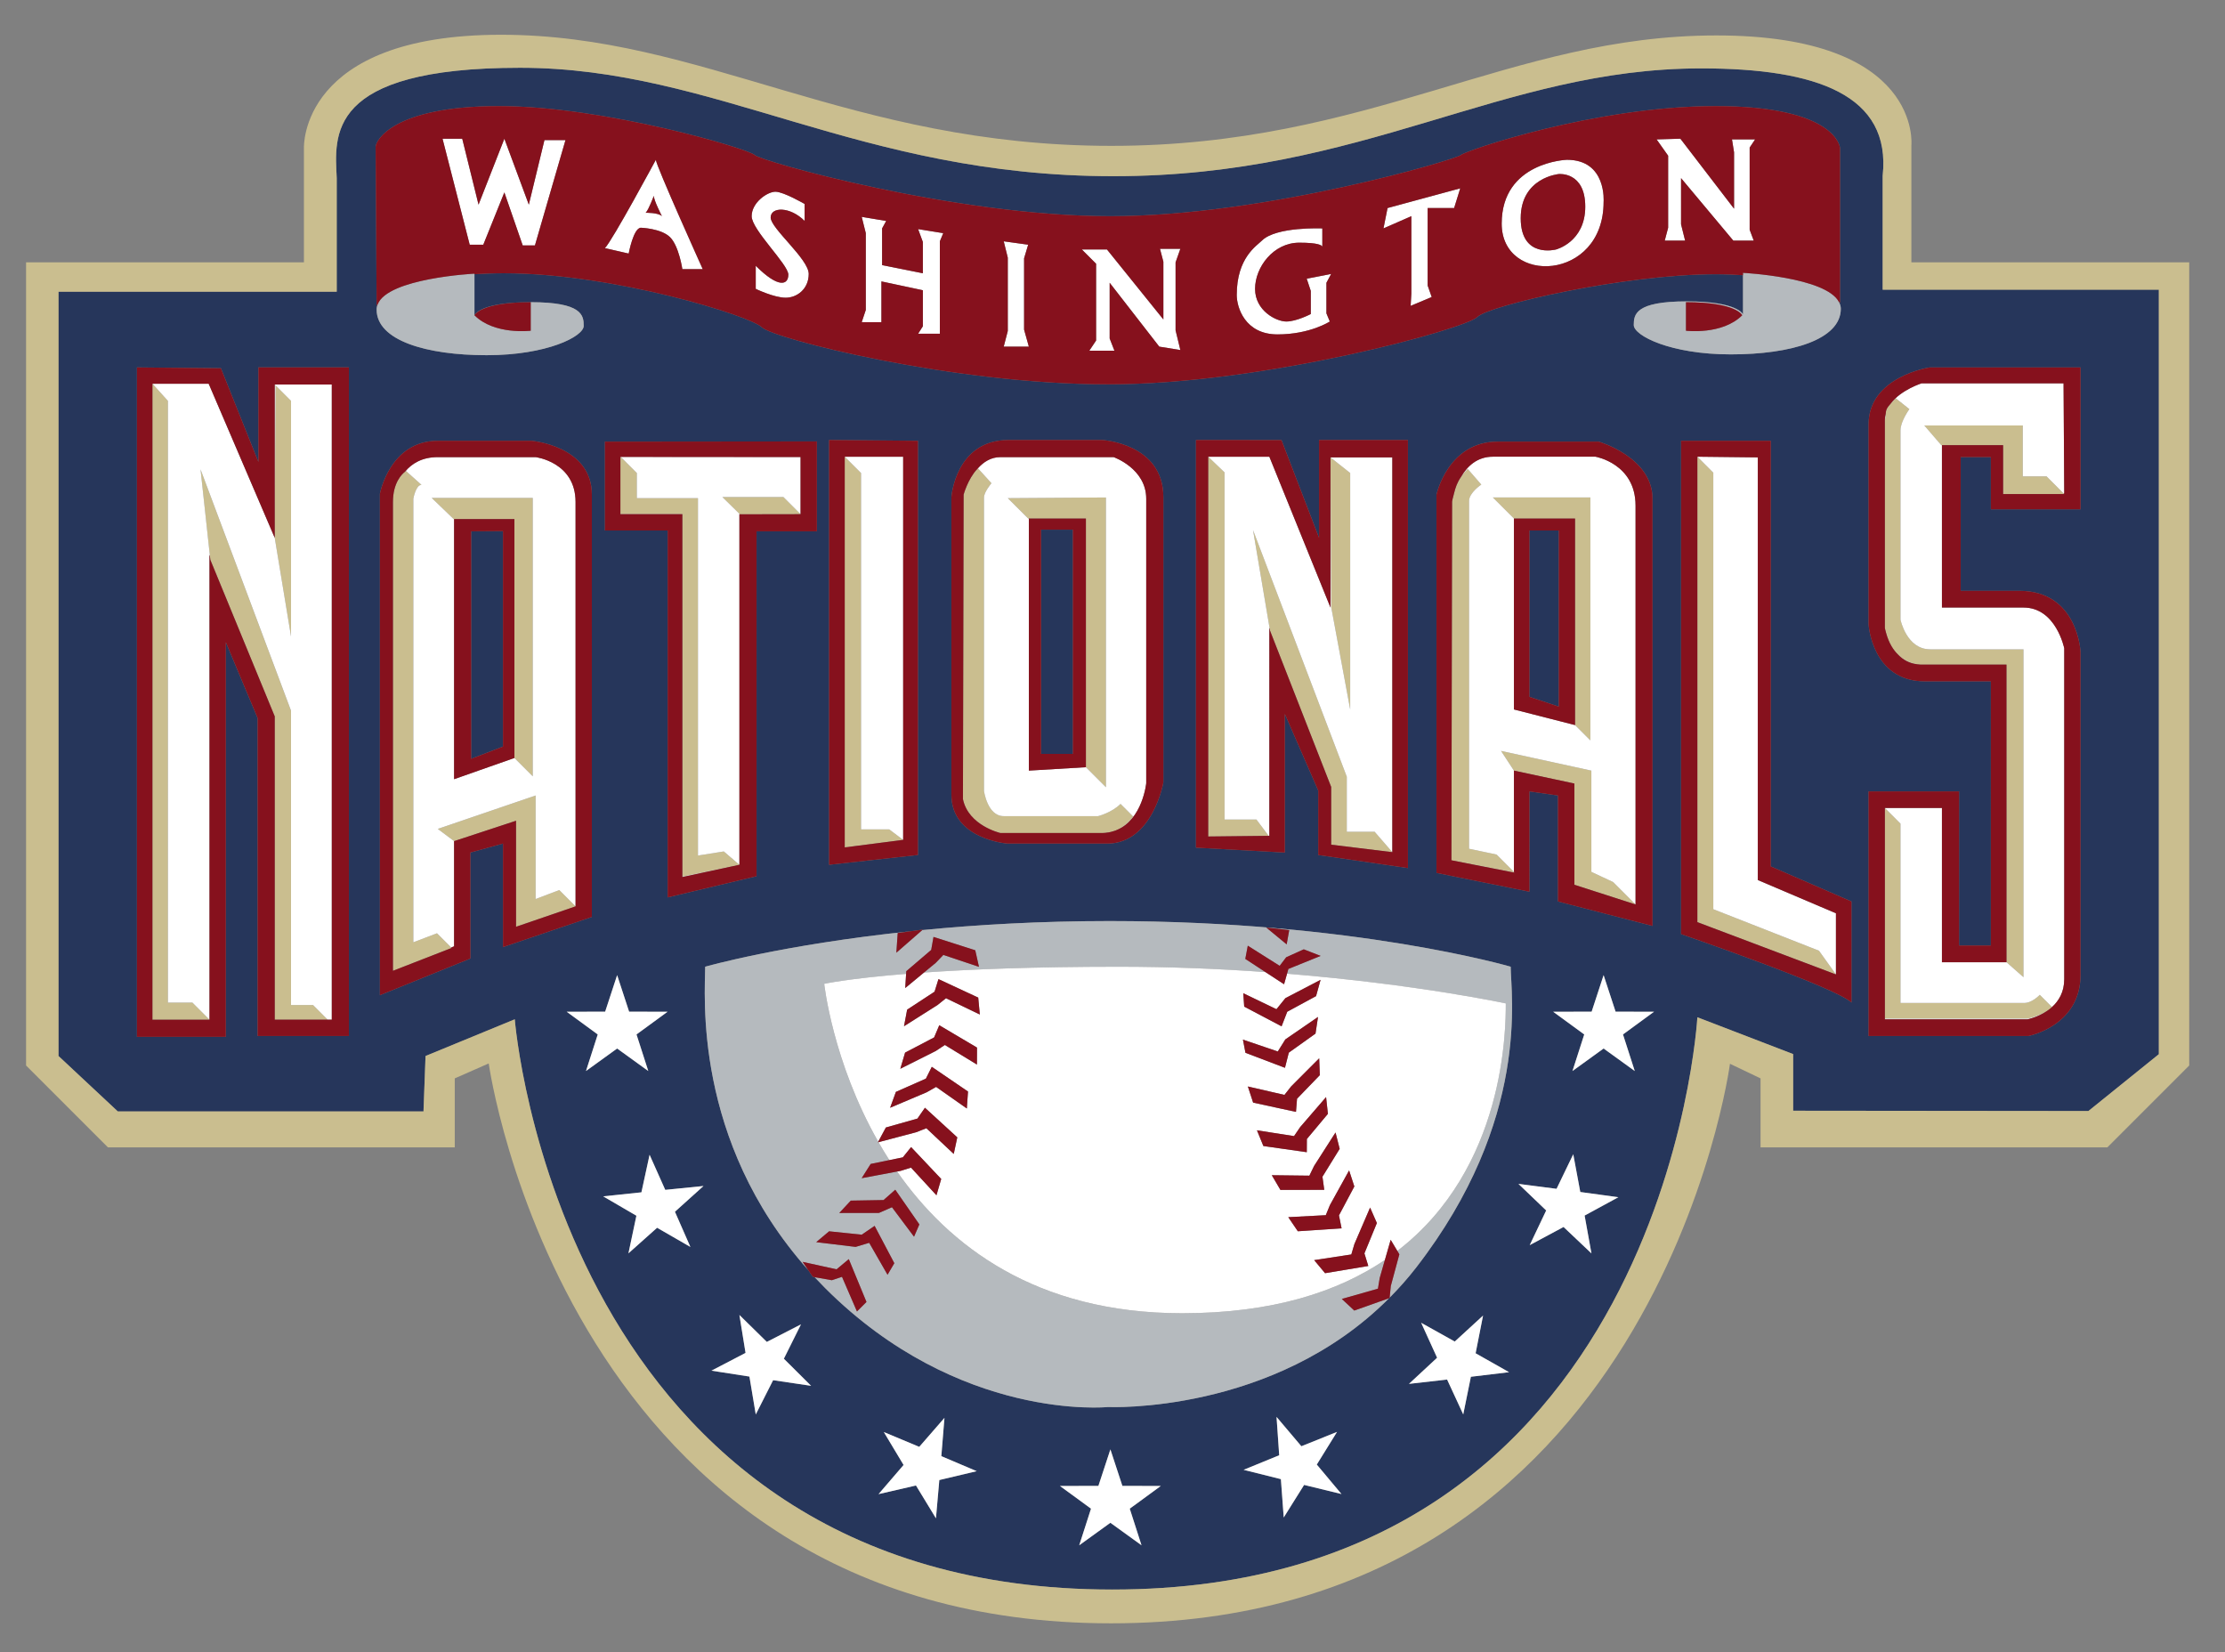
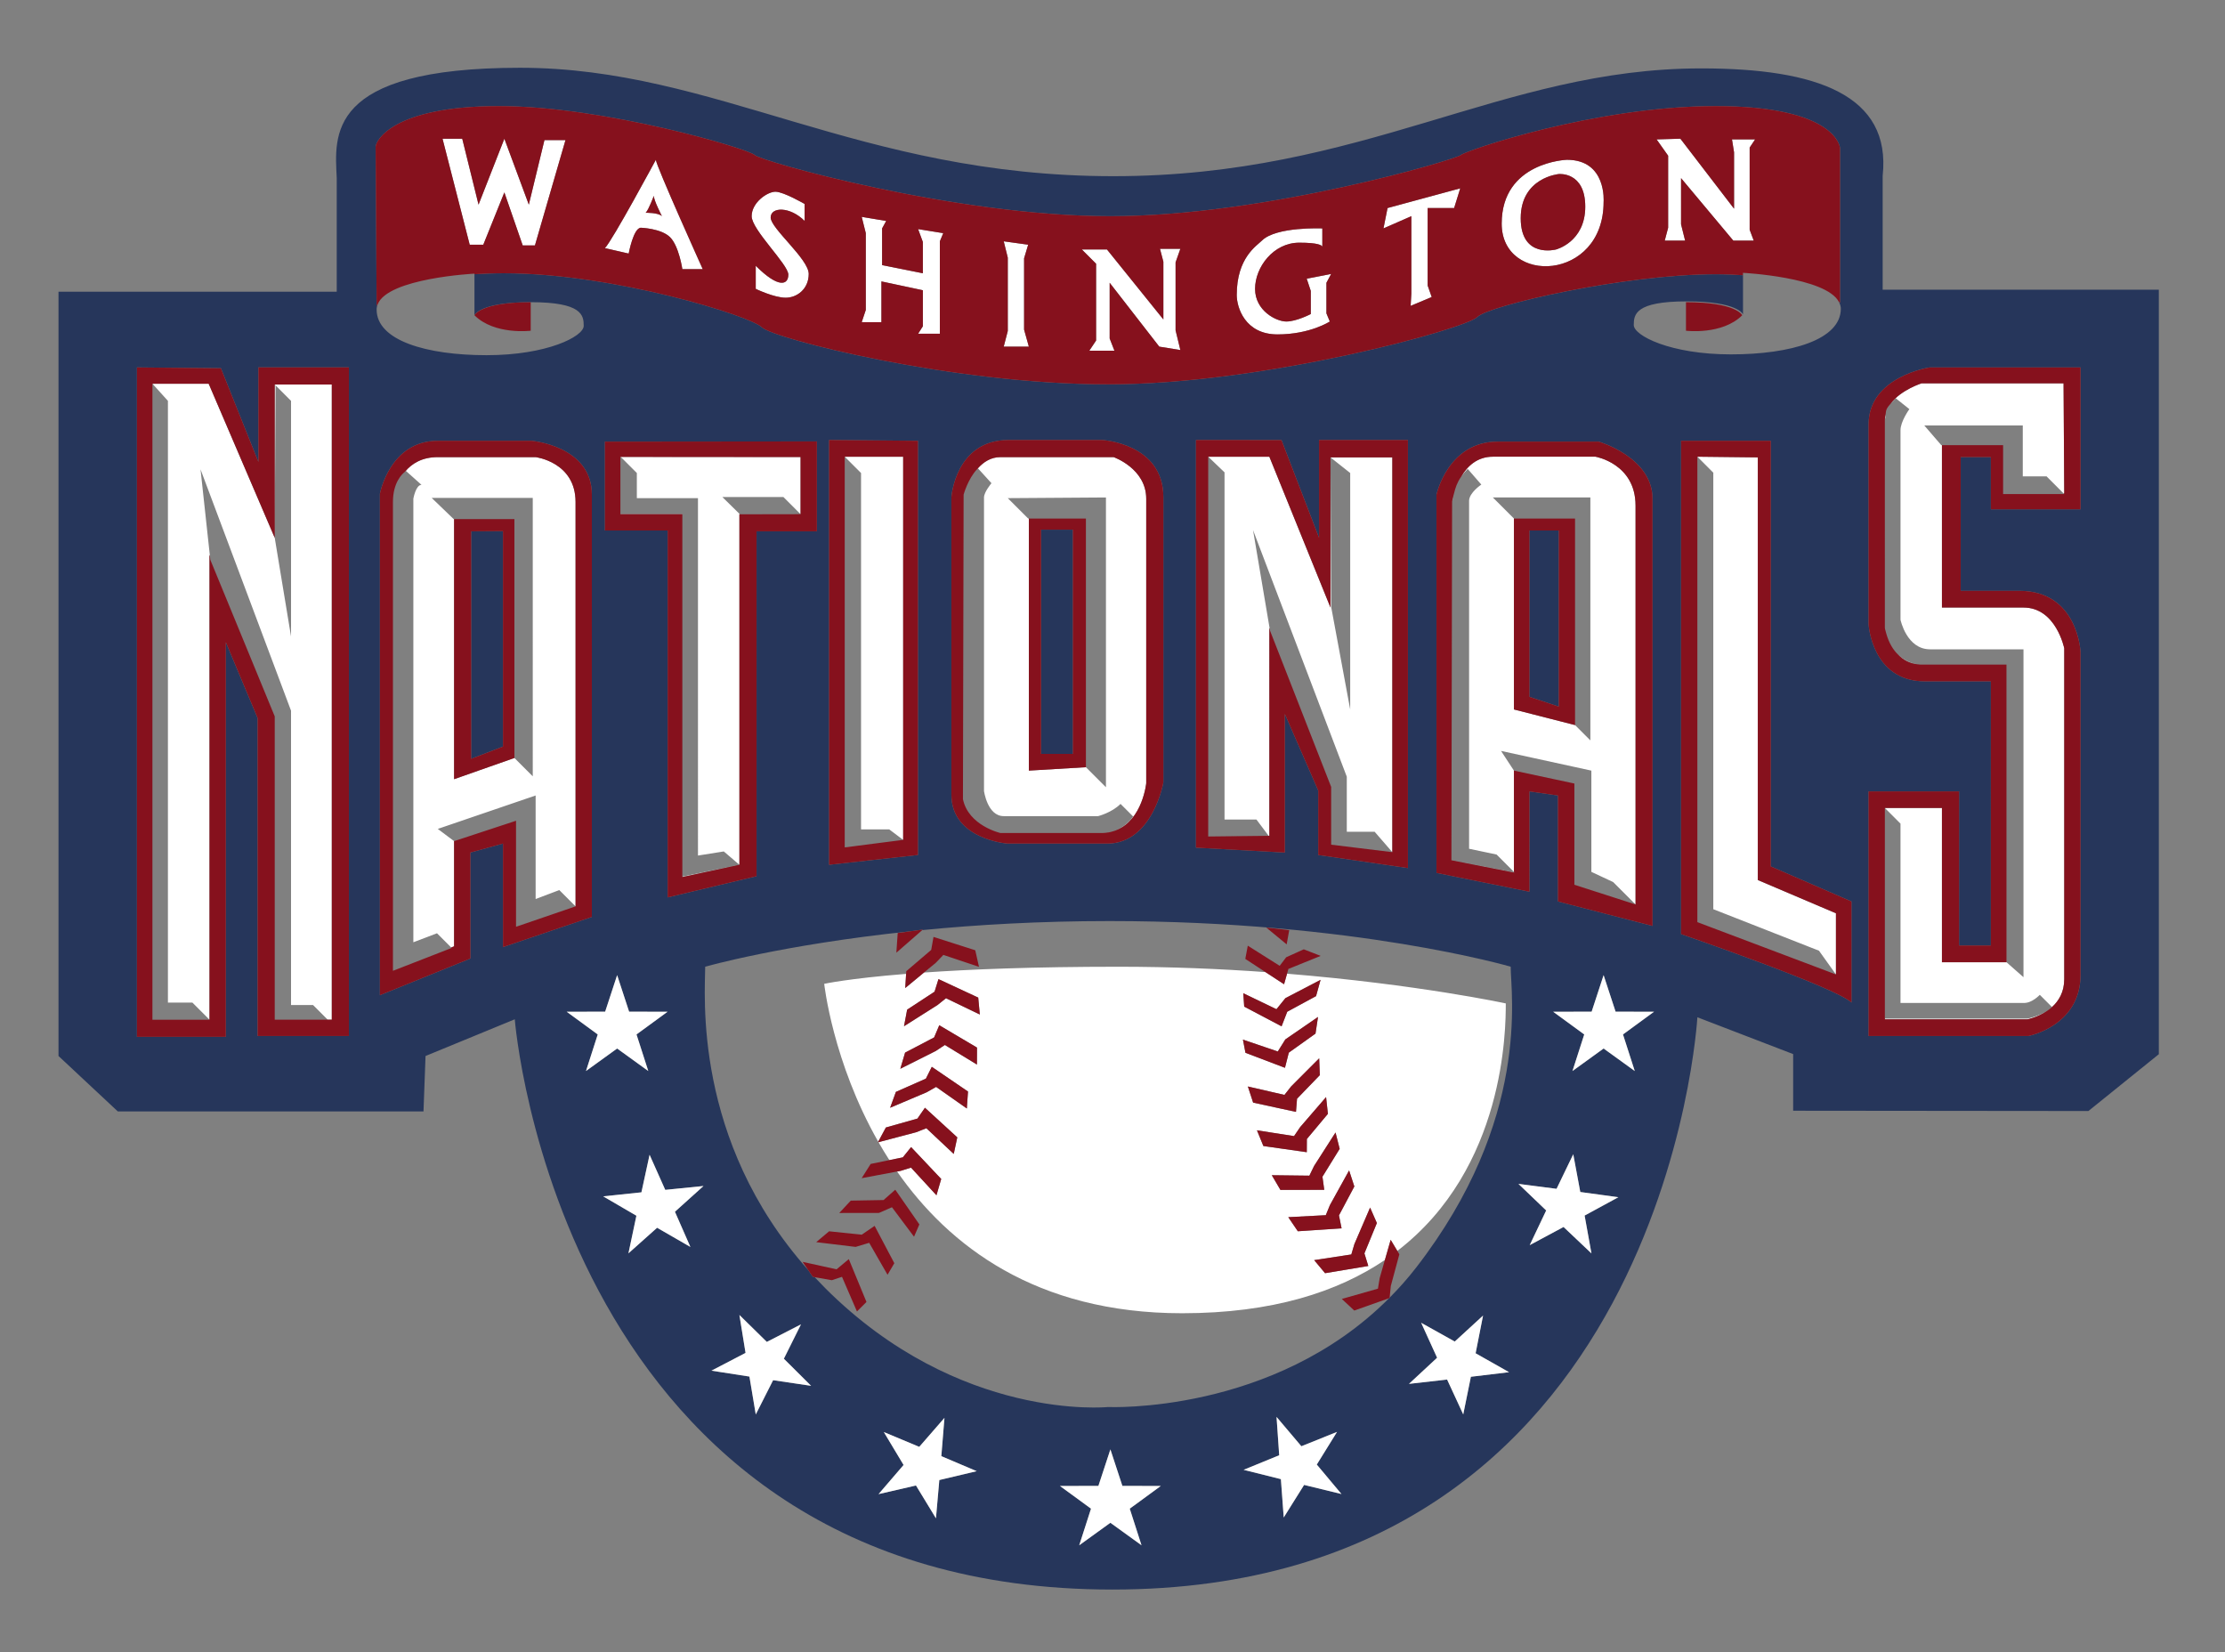
<svg xmlns="http://www.w3.org/2000/svg" version="1.1" id="Layer_1" x="0px" y="0px" width="200px" height="148.5px" viewBox="0 0 200 148.5" style="enable-background:new 0 0 200 148.5;" xml:space="preserve">
  <rect x="0" y="0" width="200" height="148.5" fill="#808080" stroke="none" />
  <path id="color5" style="fill:#26365B;" d="M42.354,47.754l2.858-0.018v19.364l-2.858,1.099V47.754z M93.579,67.761h2.858V47.607  h-2.858V67.761z M140.115,47.68h-2.64v14.95l2.64,0.879V47.68z M169.227,26.039h24.825v68.712l-6.329,5.106l-26.541-0.026V94.74  l-8.609-3.309c0,0-2.861,51.436-52.589,51.436S46.272,91.613,46.272,91.613l-8.021,3.299l-0.184,4.98H10.588l-5.329-4.98V26.221  h25.009V16.008c-0.163-3.753-1.067-9.917,16.479-9.917c17.627,0,30.448,9.744,53.328,9.744c22.611,0,34.809-9.688,52.852-9.688  c10.396,0,17.09,2.402,16.301,9.66V26.039z M31.363,33.021h-8.135v8.501l-3.372-8.428l-7.547-0.071v60.166h7.988V57.72l2.857,6.816  v28.58h8.208V33.021z M33.945,27.36c-0.056,0.146-0.091,0.299-0.091,0.461c0,2.785,4.471,4.103,9.894,4.103  c5.422,0,8.721-1.685,8.721-2.638c0-0.952-0.148-2.126-4.764-2.126c-4.617,0-5.057,1.174-5.057,1.174v-3.688  c0.817-0.051,1.686-0.085,2.656-0.085c9.893,0,22.169,3.846,23.175,4.854c1.008,1.007,17.039,5.129,31.145,5.129  c14.107,0,32.107-4.992,33.161-6.046c1.054-1.053,13.191-3.848,21.436-3.848c0.881,0,1.691,0.035,2.454,0.087v3.522  c0,0-0.44-1.172-5.058-1.172c-4.616,0-4.762,1.172-4.762,2.125c0,0.954,3.297,2.639,8.72,2.639c5.423,0,9.892-1.32,9.892-4.104  c0-0.218-0.07-0.418-0.169-0.608c0.062,0.045,0.099,0.078,0.099,0.078V13.292c0,0-0.275-3.756-11.176-3.756  c-10.902,0-22.533,4.032-22.902,4.398c-0.364,0.366-17.496,5.497-31.509,5.497c-14.015,0-31.421-4.947-31.969-5.497  c-0.551-0.55-13.466-4.398-22.993-4.398c-9.526,0-11.083,3.115-11.083,3.665c0,0.549,0.092,14.29,0.092,14.29  S33.881,27.442,33.945,27.36z M118.494,71.057v5.79l8.062,1.174V39.545h-7.988v8.795l-3.377-8.788l-7.688-0.007v36.642l7.988,0.439  V64.169L118.494,71.057z M99.075,39.548c0,0-3.665,0-8.428,0c-4.763,0-5.129,5.128-5.129,5.128s0,22.718,0,26.749  c0,4.031,5.056,4.397,5.056,4.397s4.836,0,8.941,0c4.104,0,5.057-5.498,5.057-5.498s0-20.809,0-25.647  C104.572,39.838,99.075,39.548,99.075,39.548z M74.526,39.545v38.181l7.987-0.88V39.618L74.526,39.545z M60.017,47.68v32.976  l7.987-1.902V47.753h5.423v-8.079l-19.053,0.019v7.987H60.017z M53.2,82.414c0,0,0-33.563,0-37.959c0-4.398-5.423-4.837-5.423-4.837  s-4.102,0-8.427,0c-4.324,0-5.203,4.764-5.203,4.764v45.067l8.135-3.297v-9.527l2.93-0.806v9.306L53.2,82.414z M53.729,92.975  l-1.056,3.287l2.8-2.023l2.8,2.023l-1.059-3.287l2.789-2.039l-3.454-0.01l-1.076-3.283l-1.077,3.283l-3.454,0.01L53.729,92.975z   M63.234,106.598l-3.437,0.346l-1.409-3.154l-0.733,3.375l-3.435,0.363l2.983,1.74l-0.715,3.381l2.577-2.299l2.992,1.725  l-1.389-3.164L63.234,106.598z M72.908,124.556l-2.449-2.435l1.539-3.09l-3.071,1.578l-2.465-2.422l0.552,3.41l-3.064,1.596  l3.413,0.53l0.57,3.407l1.56-3.082L72.908,124.556z M87.793,132.227l-3.179-1.349l0.28-3.442l-2.266,2.605l-3.186-1.331l1.777,2.96  l-2.251,2.62l3.365-0.776l1.796,2.951l0.303-3.441L87.793,132.227z M101.551,135.598l2.788-2.039l-3.453-0.009l-1.077-3.28  l-1.078,3.28l-3.453,0.009l2.788,2.039l-1.058,3.289l2.8-2.021l2.799,2.021L101.551,135.598z M120.581,134.282l-2.218-2.649  l1.818-2.936l-3.205,1.289l-2.232-2.637l0.239,3.447l-3.198,1.309l3.35,0.838l0.255,3.446l1.832-2.927L120.581,134.282z   M135.645,123.33l-3.006-1.699l0.668-3.388l-2.544,2.333l-3.018-1.684l1.432,3.141l-2.53,2.348l3.429-0.389l1.45,3.135l0.688-3.385  L135.645,123.33z M135.792,86.886c0,0-13.997-4.102-36.057-4.102c-6.295,0-11.956,0.334-16.834,0.812l0.053-0.046l-1.175,0.16  c-11.537,1.211-18.391,3.177-18.391,3.177c0,2.38-1.16,15.562,9.245,27.245l0.429,0.629l0.167,0.031  c0.303,0.323,0.611,0.646,0.933,0.97c12.055,12.055,25.429,10.7,25.429,10.7s14.86,0.678,25.266-9.776l0.051-0.019l0.006-0.036  c0.823-0.831,1.622-1.724,2.379-2.702C137.623,100.592,135.792,89.306,135.792,86.886z M137.476,80.145V71.13l2.565,0.367v9.526  l8.5,2.198c0,0,0-34.661,0-38.399c0-3.737-4.836-5.13-4.836-5.13s-4.616,0-9.087,0c-4.469,0-5.496,4.762-5.496,4.762v34.002  L137.476,80.145z M142.438,109.255l3.034-1.65l-3.423-0.468l-0.633-3.393l-1.501,3.107l-3.425-0.444l2.493,2.388l-1.481,3.118  l3.042-1.632l2.508,2.374L142.438,109.255z M145.887,92.975l2.788-2.039l-3.454-0.01l-1.076-3.283l-1.076,3.283l-3.454,0.01  l2.788,2.039l-1.057,3.287l2.799-2.023l2.8,2.023L145.887,92.975z M166.424,81.023l-7.254-3.152V39.618h-8.064v44.337  c0,0,13.961,4.801,15.317,6.155V81.023z M167.961,38.153c0,4.324,0,17.954,0,17.954s0.291,5.129,5.057,5.129  c4.764,0,5.936,0,5.936,0v23.746h-2.857V71.13h-8.135v21.985h14.363c0,0,4.689-0.879,4.689-5.496c0-4.616,0-29.02,0-29.02  s-0.22-5.497-5.496-5.497c-5.276,0-5.276,0-5.276,0V41.083h2.712v4.691h8.061v-12.75h-13.557  C173.457,33.025,167.961,33.83,167.961,38.153z" />
-   <path id="color4" style="fill:#B5BABE;" d="M99.735,82.783c-6.295,0-11.956,0.334-16.834,0.812l-2.33,2.034l0.122-1.771l1.085-0.148  c-11.537,1.211-18.391,3.177-18.391,3.177c0,2.38-1.16,15.562,9.245,27.245l-0.488-0.717l3.054,0.671l1.1-0.917l1.588,3.85  l-0.855,0.855l-1.345-3.113l-0.914,0.305l-1.544-0.273c0.303,0.323,0.611,0.646,0.933,0.97c12.055,12.055,25.429,10.7,25.429,10.7  s14.86,0.678,25.266-9.776l-3.123,1.106l-1.12-1.043l3.247-0.923l0.16-0.962l0.465-1.619c-4.223,2.855-10.086,4.789-18.228,4.789  c-13.152,0-20.981-6.086-25.62-12.736l-3.185,0.598l0.811-1.281l1.68-0.344c-0.345-0.536-0.67-1.076-0.978-1.612l-0.054,0.015  l0.03-0.058c-4.1-7.191-4.856-14.19-4.856-14.19s2.128-0.474,7.362-0.895l0.015-0.239l2.241-1.914l0.207-1.168l3.753,1.199  l0.334,1.49l-3.201-1.071l-0.675,0.704l-1.065,0.879c4.121-0.287,9.829-0.521,17.485-0.521c4.703,0,9.153,0.191,13.206,0.481  l-1.81-1.185l0.223-1.189l2.867,1.811l0.583-0.768l1.583-0.715l1.517,0.59l-2.9,1.174l-0.121,0.428  c11.744,0.959,19.661,2.67,19.661,2.67c0,2.287-0.045,14.793-9.748,22.244l0.183,0.305l-0.768,2.847l-0.105,1.049  c0.823-0.831,1.622-1.724,2.379-2.702c10.332-13.336,8.501-24.622,8.501-27.042C135.792,86.886,121.795,82.783,99.735,82.783z   M76.473,107.91l2.947-0.052l1.054-0.929l2.166,3.119l-0.479,1.105l-1.985-2.648l-1.167,0.51l-3.569,0.006L76.473,107.91z   M74.526,110.668l2.932,0.305l1.159-0.794l1.771,3.357l-0.61,1.039l-1.648-2.872l-1.222,0.367l-3.541-0.428L74.526,110.668z   M115.656,84.879l-1.834-1.512l2.063,0.229L115.656,84.879z M42.648,28.334c0,0,0.44-1.174,5.057-1.174  C43.162,27.161,42.648,28.334,42.648,28.334z M33.854,27.821c0-0.162,0.036-0.315,0.091-0.461c0.393-0.504,2.258-2.311,8.703-2.713  v3.688c1.796,1.795,5.057,1.391,5.057,1.391v-2.565c4.615,0,4.764,1.174,4.764,2.126c0,0.952-3.299,2.638-8.721,2.638  C38.325,31.924,33.854,30.605,33.854,27.821z M33.945,27.36c0.908-2.371,8.703-2.764,8.703-2.764v0.051  C36.203,25.049,34.338,26.855,33.945,27.36z M156.675,28.26c0,0-0.44-1.172-5.058-1.172c-4.616,0-4.762,1.172-4.762,2.125  c0,0.954,3.297,2.639,8.72,2.639c5.423,0,9.892-1.32,9.892-4.104c0-0.218-0.07-0.418-0.169-0.608  c-0.485-0.367-2.968-2.013-8.623-2.401V28.26z M151.548,29.726v-2.565c4.542,0,5.056,1.174,5.056,1.174  C154.809,30.13,151.548,29.726,151.548,29.726z M165.298,27.139c-0.485-0.367-2.968-2.013-8.623-2.401v-0.214  C156.675,24.523,164.126,24.902,165.298,27.139z" />
-   <path id="color3" style="fill:#CABE8F;" d="M171.809,23.581V13.079c0,0,1.038-9.894-17.526-9.894  c-18.563,0-31.116,9.924-54.382,9.924c-23.541,0-36.732-9.985-54.87-9.985S27.32,13.292,27.32,13.292v10.289H2.343v72.184  l7.359,7.359h31.175v-6.2l3.053-1.343c0,0,6.971,50.322,55.938,50.322c48.969,0,55.635-50.292,55.635-50.292l2.748,1.313v6.2h31.175  l7.358-7.359V23.581H171.809z M194.052,94.751l-6.329,5.106l-26.541-0.026V94.74l-8.609-3.309c0,0-2.861,51.436-52.589,51.436  S46.272,91.613,46.272,91.613l-8.021,3.299l-0.184,4.98H10.588l-5.329-4.98V26.221h25.009V16.008  c-0.163-3.753-1.067-9.917,16.479-9.917c17.627,0,30.448,9.744,53.328,9.744c22.611,0,34.809-9.688,52.852-9.688  c10.396,0,17.09,2.402,16.301,9.66v10.232h24.825V94.751z M13.701,91.648h5.128l0.002,0.002h-5.131V91.648z M17.292,90.11  l1.537,1.538h-5.128v-57.16l1.393,1.539V90.11H17.292z M26.161,57.208l-1.466-8.869l0.073-13.629l-0.073-0.148l1.466,1.466V57.208z   M24.695,64.242v0.146l-5.789-14.07l-0.038-0.353L24.695,64.242z M28.139,90.33l1.318,1.318h-4.763V64.388v-0.146l-5.828-14.277  l-0.843-7.78l8.135,21.692V90.33H28.139z M35.32,87.255l5.234-2.097l0.042,0.042L35.32,87.255z M36.41,42.392  c-0.975,1.178-1.089,2.725-1.089,2.725C35.32,43.362,36.15,42.591,36.41,42.392z M39.277,83.882l1.277,1.276l-5.234,2.097V45.116  c0,0,0.114-1.547,1.089-2.725c0.048-0.037,0.083-0.061,0.083-0.061l1.392,1.246c-0.512,0-0.731,1.246-0.731,1.246v39.867  L39.277,83.882z M50.27,79.998l1.466,1.465l-5.351,1.834v-9.529l-5.569,1.833l-1.466-1.099l8.794-3.004v9.306L50.27,79.998z   M38.801,44.75h9.087v25.025l-1.649-1.649V46.655h-5.422h-0.038L38.801,44.75z M61.335,46.201h-5.569v-5.134L55.9,41.17l1.344,1.343  v2.26h5.495v32.123l2.322-0.368l1.402,1.198l-5.128,1.063V46.201z M66.5,46.215h5.461l-5.452,0.01L66.5,46.215z M70.417,44.671  l1.544,1.544H66.5l-1.57-1.544H70.417z M81.183,75.488l-5.253,0.675V41.048l1.466,1.465v32.032h2.535L81.183,75.488z M99.646,74.818  c0.146-0.024,0.281-0.066,0.414-0.104C99.928,74.756,99.793,74.793,99.646,74.818z M87.901,42.088  c-0.014,0.014-0.028,0.029-0.041,0.044c0.013-0.015,0.024-0.032,0.04-0.046L87.901,42.088z M87.825,42.172  c-0.84,0.985-1.208,2.283-1.208,2.283S86.995,43.063,87.825,42.172z M89.916,74.869c0,0-2.87-0.661-3.358-3.042l0.06-27.372  c0,0,0.075,24.33,0.075,26.896C86.692,73.915,89.916,74.869,89.916,74.869z M99.002,74.869c0.209,0,0.406-0.018,0.593-0.048  c-0.148,0.024-0.296,0.048-0.458,0.048C99.099,74.869,99.045,74.869,99.002,74.869z M100.384,74.6  c-0.039,0.017-0.075,0.035-0.114,0.05C100.309,74.635,100.345,74.617,100.384,74.6z M100.384,74.6  c-0.039,0.017-0.075,0.035-0.114,0.05c-0.065,0.025-0.14,0.042-0.209,0.065c-0.133,0.037-0.269,0.079-0.414,0.104  c-0.017,0.002-0.034,0.002-0.052,0.003c-0.188,0.03-0.384,0.048-0.593,0.048c-3.59,0-9.086,0-9.086,0s-3.224-0.954-3.224-3.519  c0-2.565-0.075-26.896-0.075-26.896s0.368-1.298,1.208-2.283c0.012-0.013,0.022-0.027,0.035-0.04  c0.013-0.015,0.027-0.03,0.041-0.044l1.22,1.342c0,0-0.672,0.794-0.672,1.282c0,0.489,0,26.381,0,26.381s0.306,2.26,1.772,2.26  c1.464,0,8.487,0,8.487,0s1.222-0.305,2.015-1.099l1.132,1.13C101.855,73.384,101.346,74.173,100.384,74.6z M97.609,46.606H92.48  v-0.062h5.128V46.606z M92.42,46.606l-1.833-1.833l8.824-0.061v26.045l-1.802-1.802v-22.35v-0.062H92.48v0.062H92.42z   M114.036,75.123l-5.434,0.061V41.048l1.467,1.405v31.205h2.869L114.036,75.123z M119.655,70.728l-5.496-14.046l-0.026-0.157  L119.655,70.728z M119.655,70.728l-5.522-14.203l-1.5-8.88l8.428,22.166v4.948h2.504l1.588,1.832l-5.497-0.672V70.728z   M119.655,54.545l-0.061-13.436l1.772,1.404v21.252L119.655,54.545z M131.341,42.844c-0.318,0.538-0.522,1.091-0.646,1.516  C130.826,43.828,130.98,43.357,131.341,42.844z M136.145,78.424l-0.061-0.014v-0.047L136.145,78.424z M136.084,78.363v0.047  l-5.619-1.088l0.061-32.243c0.063-0.257,0.115-0.493,0.17-0.719c0.123-0.425,0.327-0.978,0.646-1.516  c0.154-0.221,0.343-0.449,0.589-0.696l1.223,1.405c0,0-1.099,0.732-1.099,1.465c0,0.732,0,31.267,0,31.267l2.473,0.521  L136.084,78.363z M136.084,46.544l5.494,0.062h-5.494V46.544z M136.084,46.606l-1.894-1.894h8.764v21.833l-1.374-1.375V46.606  h-0.002l-5.494-0.062V46.606z M145,79.277l2.016,2.016l-5.499-1.771v-9.099l-5.433-1.161l-1.16-1.771l8.12,1.771v9.1L145,79.277z   M163.503,85.448l1.526,2.134l-12.457-4.701V41.048l1.433,1.436v39.235L163.503,85.448z M169.959,36.262  c-0.212,0.279-0.371,0.596-0.459,0.944C169.529,36.87,169.551,36.715,169.959,36.262z M172.349,59.707  c0.123,0.014,0.245,0.029,0.377,0.029C172.726,59.735,172.579,59.741,172.349,59.707z M169.538,56.895  c0.148,0.504,0.47,1.322,1.088,1.955C170.189,58.429,169.789,57.809,169.538,56.895z M169.538,56.895  c-0.04-0.147-0.081-0.293-0.112-0.457c0,0,0-16.427,0-18.685c0.048-0.238,0.063-0.408,0.074-0.546  c0.088-0.348,0.247-0.665,0.459-0.944c0.116-0.128,0.254-0.274,0.444-0.467l1.223,0.979c0,0-0.796,1.098-0.796,1.892  c0,0.795,0,17.039,0,17.039s0.551,2.656,2.656,2.656c2.109,0,8.398,0,8.398,0v29.468l-1.528-1.344V59.735c0,0-4.884,0-7.631,0  c-0.132,0-0.254-0.015-0.377-0.029c-0.413-0.06-1.1-0.257-1.723-0.857C170.008,58.216,169.686,57.399,169.538,56.895z   M180.054,44.346h5.435l0.061,0.061h-5.495V44.346z M183.963,42.818l1.525,1.528h-5.435v-4.335h-5.498h-0.061l-1.527-1.772h8.854  v4.58H183.963z M184.011,90.857c0.064-0.045,0.13-0.088,0.195-0.138C184.143,90.768,184.077,90.814,184.011,90.857z M184.236,90.695  c0.071-0.057,0.143-0.117,0.213-0.182h0.001C184.386,90.58,184.31,90.637,184.236,90.695z M183.352,89.414l1.098,1.1  c-0.07,0.064-0.142,0.125-0.213,0.182c-0.011,0.008-0.02,0.016-0.03,0.024c-0.066,0.05-0.132,0.093-0.195,0.138  c-0.774,0.5-1.759,0.695-1.759,0.695h-12.826V72.621l1.404,1.407v16.119c0,0,10.381,0,11.115,0  C182.679,90.146,183.352,89.414,183.352,89.414z" />
-   <path id="color2" style="fill:#FFFFFF;" d="M125.603,112.43c9.703-7.451,9.748-19.957,9.748-22.244c0,0-7.917-1.711-19.661-2.67  l-0.268,0.948l-1.674-1.094c-4.053-0.29-8.503-0.481-13.206-0.481c-7.656,0-13.364,0.234-17.485,0.521l-1.687,1.394l0.078-1.273  c-5.234,0.421-7.362,0.895-7.362,0.895s0.756,6.999,4.856,14.19l0.687-1.278l2.837-0.801l0.675-0.973l2.907,2.661l-0.319,1.491  l-2.46-2.311l-0.909,0.356l-3.395,0.897c0.308,0.536,0.633,1.076,0.978,1.612l1.208-0.246l0.747-0.924l2.705,2.865l-0.427,1.466  l-2.286-2.485l-0.931,0.291l-0.322,0.061c4.639,6.65,12.468,12.736,25.62,12.736c8.142,0,14.005-1.934,18.228-4.789l0.52-1.811  L125.603,112.43z M86.906,99.631l-2.762-1.94l-0.85,0.483l-3.284,1.391l0.519-1.426l2.695-1.191l0.532-1.063l3.255,2.221  L86.906,99.631z M87.815,95.682l-2.883-1.76l-0.817,0.539l-3.188,1.6l0.429-1.451l2.61-1.367l0.464-1.095l3.391,2.008L87.815,95.682  z M85.034,89.719l-0.762,0.611l-3.013,1.907l0.281-1.489l2.464-1.615l0.353-1.132l3.572,1.661l0.145,1.521L85.034,89.719z   M114.738,90.707l0.802-0.992l3.163-1.648l-0.405,1.463l-2.59,1.404l-0.509,1.311l-3.36-1.771l-0.084-1.202L114.738,90.707z   M111.725,93.441l3.134,1.064l0.674-1.082l2.94-2.021l-0.226,1.497l-2.399,1.711l-0.346,1.361l-3.551-1.348L111.725,93.441z   M112.168,97.652l3.289,0.757l0.604-0.767l2.518-2.524l0.057,1.515l-2.048,2.121l-0.095,1.182l-3.852-0.834L112.168,97.652z   M112.984,101.592l3.334,0.52l0.549-0.807l2.331-2.701l0.163,1.508l-1.891,2.262l-0.007,1.186l-3.901-0.555L112.984,101.592z   M114.319,105.627l3.377,0.041l0.427-0.877l1.924-3.004l0.373,1.469l-1.548,2.506l0.163,1.178l-3.94,0.008L114.319,105.627z   M115.8,109.398l3.372-0.178l0.371-0.905l1.726-3.118l0.47,1.441l-1.382,2.6l0.236,1.165l-3.933,0.261L115.8,109.398z   M122.993,113.784l-3.886,0.648l-0.979-1.173l3.339-0.51l0.277-0.936l1.411-3.277l0.609,1.389l-1.12,2.727L122.993,113.784z   M18.758,34.489l5.937,13.85l1.466,8.869v-21.18l-1.466-1.466h5.129v57.087h-0.366l-1.318-1.318H26.16V63.876l-8.135-21.692  l0.843,7.78l-0.036-0.087v41.771h-0.002l-1.537-1.538h-2.199V36.028l-1.393-1.539H18.758z M24.768,34.709l-0.073,13.629V34.562  L24.768,34.709z M48.145,41.086c0,0-5.057,0-8.794,0c-1.421,0-2.342,0.583-2.94,1.306c0.048-0.037,0.083-0.061,0.083-0.061  l1.392,1.246c-0.512,0-0.731,1.246-0.731,1.246v39.867l2.125-0.808l1.277,1.276l0.261-0.104v-9.453l-1.466-1.099l8.794-3.004v9.306  l2.125-0.806l1.466,1.465c0,0,0-32.756,0-36.347C51.735,41.524,48.145,41.086,48.145,41.086z M47.889,69.775l-1.649-1.649  l-5.422,1.906V46.655h-0.038l-1.978-1.905h9.087V69.775z M55.9,41.17l-0.134-0.104l16.195,0.012v5.136l-1.544-1.544H64.93  l1.57,1.544h-0.037v31.512l-1.402-1.198l-2.322,0.368V44.773h-5.495v-2.26L55.9,41.17z M61.334,46.215h-5.568v-0.014h5.569v32.588  l5.128-1.063l-5.129,1.1V46.215z M77.396,42.513l-1.466-1.465h5.253v34.44l-1.251-0.943h-2.535V42.513z M87.901,42.088l1.22,1.342  c0,0-0.672,0.794-0.672,1.282c0,0.489,0,26.381,0,26.381s0.306,2.26,1.772,2.26c1.464,0,8.487,0,8.487,0s1.222-0.305,2.015-1.099  l1.132,1.13c0,0-0.51,0.789-1.472,1.215c2.322-0.957,2.648-4.201,2.648-4.201s0-22.865,0-25.576c0-2.712-2.929-3.737-2.929-3.737  s-7.843,0-10.187,0C89.068,41.086,88.406,41.527,87.901,42.088z M99.411,44.712v26.045l-1.802-1.802l-5.128,0.306V46.606H92.42  l-1.833-1.833L99.411,44.712z M100.27,74.649c-0.065,0.025-0.14,0.042-0.209,0.065C100.131,74.691,100.203,74.674,100.27,74.649z   M87.825,42.172c0.012-0.013,0.022-0.027,0.035-0.04C87.849,42.146,87.837,42.159,87.825,42.172z M99.646,74.818  c-0.017,0.002-0.034,0.002-0.052,0.003C99.612,74.82,99.63,74.82,99.646,74.818z M112.633,47.645l1.5,8.88l-0.034-0.087v18.686  l-5.496,0.061l5.434-0.061l-1.098-1.465h-2.869V42.454l-1.467-1.405h5.496l5.495,13.556V41.109l0.061,13.436l1.711,9.22V42.513  l-1.772-1.404h5.558v35.481l-1.588-1.832h-2.504v-4.948L112.633,47.645z M130.465,77.322l5.619,1.088v0.014L130.465,77.322z   M130.695,44.36c-0.055,0.226-0.106,0.462-0.17,0.719C130.525,45.079,130.572,44.785,130.695,44.36z M133.152,43.553  c0,0-1.099,0.732-1.099,1.465c0,0.732,0,31.267,0,31.267l2.473,0.521l1.558,1.558v-9.102l-1.16-1.771l8.12,1.771v9.1L145,79.277  l2.016,2.016c0,0,0-32.062,0-35.848c0-3.786-3.604-4.397-3.604-4.397s-6.167,0-9.221,0c-1.417,0-2.303,0.866-2.85,1.795  c0.154-0.221,0.343-0.449,0.589-0.696L133.152,43.553z M142.954,44.712v21.833l-1.374-1.375V46.606h-0.002V65.17l-5.494-1.405  V46.606l-1.894-1.894H142.954z M158.006,79.096l7.023,2.988v5.498l-1.526-2.134l-9.498-3.729V42.484l-1.433-1.436l5.434,0.061  V79.096z M169.538,56.895c-0.081-0.274-0.112-0.457-0.112-0.457C169.457,56.601,169.498,56.748,169.538,56.895z M169.5,37.207  c-0.012,0.138-0.026,0.308-0.074,0.546C169.426,37.561,169.457,37.38,169.5,37.207z M184.206,90.72  c0.01-0.009,0.02-0.017,0.03-0.024C184.226,90.703,184.216,90.711,184.206,90.72z M182.252,91.553c0,0,0.984-0.195,1.759-0.695  c-0.86,0.585-1.759,0.756-1.759,0.756h-12.826v-0.061H182.252z M170.626,58.849c0.623,0.601,1.309,0.797,1.723,0.857  C171.608,59.62,171.046,59.281,170.626,58.849z M170.403,35.795c-0.19,0.193-0.328,0.338-0.444,0.467  c0.932-1.23,2.767-1.809,2.767-1.809h12.763l0.061,9.893h-0.061l-1.525-1.528h-2.141v-4.58h-8.854l1.527,1.772h0.061v14.594  c0,0,4.397,0,7.329,0c2.931,0,3.664,3.664,3.664,3.664s0,26.75,0,29.741c0,1.158-0.494,1.955-1.1,2.504l-1.098-1.1  c0,0-0.673,0.732-1.406,0.732c-0.734,0-11.115,0-11.115,0V74.027l-1.404-1.407h5.13v13.864h5.801l1.528,1.344V58.36  c0,0-6.289,0-8.398,0c-2.105,0-2.656-2.656-2.656-2.656s0-16.244,0-17.039c0-0.793,0.796-1.892,0.796-1.892L170.403,35.795z   M42.221,21.995l-2.443-9.527h1.771l1.465,5.925l2.322-5.925l2.198,5.925l1.404-5.802h1.892l-2.747,9.465h-1.099l-1.649-4.763  l-1.894,4.702H42.221z M57.61,20.469c0,0,1.832,0.061,2.625,0.855c0.794,0.794,1.1,2.869,1.1,2.869h1.833  c0,0-4.215-9.342-4.215-9.831c0,0-3.908,7.267-4.579,7.939l2.137,0.49C56.511,22.79,56.939,20.469,57.61,20.469z M58.77,17.599  c0,0.427,0.734,1.833,0.734,1.833c-0.337-0.337-1.467-0.306-1.467-0.306C58.313,18.849,58.77,17.599,58.77,17.599z M70.862,24.684  c0-0.917-3.297-4.032-3.297-5.252c0-1.223,1.404-2.199,2.137-2.199c0.734,0,2.626,1.099,2.626,1.099v1.527  c-1.312-1.314-3.053-1.283-3.053-0.307c0,0.978,3.42,3.726,3.42,5.07c0,1.344-1.038,2.137-2.075,2.137  c-1.039,0-2.687-0.795-2.687-0.795v-2.076C70.008,25.966,70.862,25.599,70.862,24.684z M77.824,27.857v-6.9l-0.366-1.465  l2.198,0.367l-0.367,0.671v3.298l3.664,0.734V21.75l-0.427-1.159l2.259,0.365L84.48,21.69v8.305h-1.954l0.427-0.67v-3.238  l-3.725-0.793v3.664h-1.771L77.824,27.857z M90.587,29.75v-6.595l-0.365-1.466l2.198,0.306l-0.367,1.22v6.413l0.428,1.528h-2.259  L90.587,29.75z M98.525,23.705l-1.281-1.282h2.258l5.07,6.29v-5.19l-0.305-1.16h1.832l-0.43,1.219v6.108l0.43,1.772l-1.895-0.305  l-4.459-5.741v5.008l0.428,1.099h-2.259l0.61-0.916V23.705z M111.167,26.515c0-3.349,1.79-4.416,2.26-4.886  c1.282-1.282,5.434-1.099,5.434-1.099v1.641c-0.044-0.121-0.347-0.358-2.074-0.358c-2.322,0-3.972,2.199-3.972,4.152  c0,1.956,1.894,2.933,2.809,2.933c0.918,0,2.2-0.673,2.2-0.673v-2.076l-0.366-1.098l2.197-0.428l-0.426,0.793v2.748l0.304,0.734  c0,0-1.771,1.159-4.701,1.159C111.899,30.056,111.167,27.614,111.167,26.515z M118.861,22.239V22.17  C118.875,22.211,118.861,22.239,118.861,22.239z M126.862,19.431l-2.505,1.098l0.366-1.832l6.534-1.771l-0.55,1.771h-2.38v6.962  l0.365,1.037l-1.893,0.793l0.062-1.099V19.431z M144.145,18.148c0,0,0.305-3.787-3.297-3.787c0,0-5.864,0.185-5.864,5.74  C134.983,25.66,144.145,25.294,144.145,18.148z M140.114,15.644c0,0,2.381-0.244,2.381,2.932c0,3.175-2.626,3.847-2.626,3.847  s-3.175,0.856-3.175-2.808C136.694,15.95,140.114,15.644,140.114,15.644z M149.945,13.995l-1.038-1.466l2.139-0.061l4.824,6.289  V13.69l-0.186-1.161h2.079l-0.49,0.734v7.389l0.367,0.977h-1.834l-4.7-5.618v4.152l0.366,1.466h-1.834l0.307-1.16V13.995z   M52.673,96.262l1.056-3.287l-2.787-2.039l3.454-0.01l1.077-3.283l1.076,3.283l3.454,0.01l-2.789,2.039l1.059,3.287l-2.8-2.023  L52.673,96.262z M59.798,106.943l3.437-0.346l-2.566,2.313l1.389,3.164l-2.992-1.725l-2.577,2.299l0.715-3.381l-2.983-1.74  l3.435-0.363l0.733-3.375L59.798,106.943z M70.459,122.121l2.449,2.435l-3.414-0.507l-1.56,3.082l-0.57-3.407l-3.413-0.53  l3.064-1.596l-0.552-3.41l2.465,2.422l3.071-1.578L70.459,122.121z M84.614,130.878l3.179,1.349l-3.359,0.797l-0.303,3.441  l-1.796-2.951l-3.365,0.776l2.251-2.62l-1.777-2.96l3.186,1.331l2.266-2.605L84.614,130.878z M104.339,133.559l-2.788,2.039  l1.058,3.289l-2.799-2.021l-2.8,2.021l1.058-3.289l-2.788-2.039l3.453-0.009l1.078-3.28l1.077,3.28L104.339,133.559z   M118.363,131.633l2.218,2.649l-3.358-0.819l-1.832,2.927l-0.255-3.446l-3.35-0.838l3.198-1.309l-0.239-3.447l2.232,2.637  l3.205-1.289L118.363,131.633z M132.64,121.631l3.006,1.699l-3.431,0.412l-0.688,3.385l-1.45-3.135l-3.429,0.389l2.53-2.348  l-1.432-3.141l3.018,1.684l2.544-2.333L132.64,121.631z M148.675,90.936l-2.788,2.039l1.058,3.287l-2.8-2.023l-2.799,2.023  l1.057-3.287l-2.788-2.039l3.454-0.01l1.076-3.283l1.076,3.283L148.675,90.936z M145.472,107.604l-3.034,1.65l0.614,3.4  l-2.508-2.374l-3.042,1.632l1.481-3.118l-2.493-2.388l3.425,0.444l1.501-3.107l0.633,3.393L145.472,107.604z" />
+   <path id="color2" style="fill:#FFFFFF;" d="M125.603,112.43c9.703-7.451,9.748-19.957,9.748-22.244c0,0-7.917-1.711-19.661-2.67  l-0.268,0.948l-1.674-1.094c-4.053-0.29-8.503-0.481-13.206-0.481c-7.656,0-13.364,0.234-17.485,0.521l-1.687,1.394l0.078-1.273  c-5.234,0.421-7.362,0.895-7.362,0.895s0.756,6.999,4.856,14.19l0.687-1.278l2.837-0.801l0.675-0.973l2.907,2.661l-0.319,1.491  l-2.46-2.311l-0.909,0.356l-3.395,0.897c0.308,0.536,0.633,1.076,0.978,1.612l1.208-0.246l0.747-0.924l2.705,2.865l-0.427,1.466  l-2.286-2.485l-0.931,0.291l-0.322,0.061c4.639,6.65,12.468,12.736,25.62,12.736c8.142,0,14.005-1.934,18.228-4.789l0.52-1.811  L125.603,112.43z M86.906,99.631l-2.762-1.94l-0.85,0.483l-3.284,1.391l0.519-1.426l2.695-1.191l0.532-1.063l3.255,2.221  L86.906,99.631z M87.815,95.682l-2.883-1.76l-0.817,0.539l-3.188,1.6l0.429-1.451l2.61-1.367l0.464-1.095l3.391,2.008L87.815,95.682  z M85.034,89.719l-0.762,0.611l-3.013,1.907l0.281-1.489l2.464-1.615l0.353-1.132l3.572,1.661l0.145,1.521L85.034,89.719z   M114.738,90.707l0.802-0.992l3.163-1.648l-0.405,1.463l-2.59,1.404l-0.509,1.311l-3.36-1.771l-0.084-1.202z   M111.725,93.441l3.134,1.064l0.674-1.082l2.94-2.021l-0.226,1.497l-2.399,1.711l-0.346,1.361l-3.551-1.348L111.725,93.441z   M112.168,97.652l3.289,0.757l0.604-0.767l2.518-2.524l0.057,1.515l-2.048,2.121l-0.095,1.182l-3.852-0.834L112.168,97.652z   M112.984,101.592l3.334,0.52l0.549-0.807l2.331-2.701l0.163,1.508l-1.891,2.262l-0.007,1.186l-3.901-0.555L112.984,101.592z   M114.319,105.627l3.377,0.041l0.427-0.877l1.924-3.004l0.373,1.469l-1.548,2.506l0.163,1.178l-3.94,0.008L114.319,105.627z   M115.8,109.398l3.372-0.178l0.371-0.905l1.726-3.118l0.47,1.441l-1.382,2.6l0.236,1.165l-3.933,0.261L115.8,109.398z   M122.993,113.784l-3.886,0.648l-0.979-1.173l3.339-0.51l0.277-0.936l1.411-3.277l0.609,1.389l-1.12,2.727L122.993,113.784z   M18.758,34.489l5.937,13.85l1.466,8.869v-21.18l-1.466-1.466h5.129v57.087h-0.366l-1.318-1.318H26.16V63.876l-8.135-21.692  l0.843,7.78l-0.036-0.087v41.771h-0.002l-1.537-1.538h-2.199V36.028l-1.393-1.539H18.758z M24.768,34.709l-0.073,13.629V34.562  L24.768,34.709z M48.145,41.086c0,0-5.057,0-8.794,0c-1.421,0-2.342,0.583-2.94,1.306c0.048-0.037,0.083-0.061,0.083-0.061  l1.392,1.246c-0.512,0-0.731,1.246-0.731,1.246v39.867l2.125-0.808l1.277,1.276l0.261-0.104v-9.453l-1.466-1.099l8.794-3.004v9.306  l2.125-0.806l1.466,1.465c0,0,0-32.756,0-36.347C51.735,41.524,48.145,41.086,48.145,41.086z M47.889,69.775l-1.649-1.649  l-5.422,1.906V46.655h-0.038l-1.978-1.905h9.087V69.775z M55.9,41.17l-0.134-0.104l16.195,0.012v5.136l-1.544-1.544H64.93  l1.57,1.544h-0.037v31.512l-1.402-1.198l-2.322,0.368V44.773h-5.495v-2.26L55.9,41.17z M61.334,46.215h-5.568v-0.014h5.569v32.588  l5.128-1.063l-5.129,1.1V46.215z M77.396,42.513l-1.466-1.465h5.253v34.44l-1.251-0.943h-2.535V42.513z M87.901,42.088l1.22,1.342  c0,0-0.672,0.794-0.672,1.282c0,0.489,0,26.381,0,26.381s0.306,2.26,1.772,2.26c1.464,0,8.487,0,8.487,0s1.222-0.305,2.015-1.099  l1.132,1.13c0,0-0.51,0.789-1.472,1.215c2.322-0.957,2.648-4.201,2.648-4.201s0-22.865,0-25.576c0-2.712-2.929-3.737-2.929-3.737  s-7.843,0-10.187,0C89.068,41.086,88.406,41.527,87.901,42.088z M99.411,44.712v26.045l-1.802-1.802l-5.128,0.306V46.606H92.42  l-1.833-1.833L99.411,44.712z M100.27,74.649c-0.065,0.025-0.14,0.042-0.209,0.065C100.131,74.691,100.203,74.674,100.27,74.649z   M87.825,42.172c0.012-0.013,0.022-0.027,0.035-0.04C87.849,42.146,87.837,42.159,87.825,42.172z M99.646,74.818  c-0.017,0.002-0.034,0.002-0.052,0.003C99.612,74.82,99.63,74.82,99.646,74.818z M112.633,47.645l1.5,8.88l-0.034-0.087v18.686  l-5.496,0.061l5.434-0.061l-1.098-1.465h-2.869V42.454l-1.467-1.405h5.496l5.495,13.556V41.109l0.061,13.436l1.711,9.22V42.513  l-1.772-1.404h5.558v35.481l-1.588-1.832h-2.504v-4.948L112.633,47.645z M130.465,77.322l5.619,1.088v0.014L130.465,77.322z   M130.695,44.36c-0.055,0.226-0.106,0.462-0.17,0.719C130.525,45.079,130.572,44.785,130.695,44.36z M133.152,43.553  c0,0-1.099,0.732-1.099,1.465c0,0.732,0,31.267,0,31.267l2.473,0.521l1.558,1.558v-9.102l-1.16-1.771l8.12,1.771v9.1L145,79.277  l2.016,2.016c0,0,0-32.062,0-35.848c0-3.786-3.604-4.397-3.604-4.397s-6.167,0-9.221,0c-1.417,0-2.303,0.866-2.85,1.795  c0.154-0.221,0.343-0.449,0.589-0.696L133.152,43.553z M142.954,44.712v21.833l-1.374-1.375V46.606h-0.002V65.17l-5.494-1.405  V46.606l-1.894-1.894H142.954z M158.006,79.096l7.023,2.988v5.498l-1.526-2.134l-9.498-3.729V42.484l-1.433-1.436l5.434,0.061  V79.096z M169.538,56.895c-0.081-0.274-0.112-0.457-0.112-0.457C169.457,56.601,169.498,56.748,169.538,56.895z M169.5,37.207  c-0.012,0.138-0.026,0.308-0.074,0.546C169.426,37.561,169.457,37.38,169.5,37.207z M184.206,90.72  c0.01-0.009,0.02-0.017,0.03-0.024C184.226,90.703,184.216,90.711,184.206,90.72z M182.252,91.553c0,0,0.984-0.195,1.759-0.695  c-0.86,0.585-1.759,0.756-1.759,0.756h-12.826v-0.061H182.252z M170.626,58.849c0.623,0.601,1.309,0.797,1.723,0.857  C171.608,59.62,171.046,59.281,170.626,58.849z M170.403,35.795c-0.19,0.193-0.328,0.338-0.444,0.467  c0.932-1.23,2.767-1.809,2.767-1.809h12.763l0.061,9.893h-0.061l-1.525-1.528h-2.141v-4.58h-8.854l1.527,1.772h0.061v14.594  c0,0,4.397,0,7.329,0c2.931,0,3.664,3.664,3.664,3.664s0,26.75,0,29.741c0,1.158-0.494,1.955-1.1,2.504l-1.098-1.1  c0,0-0.673,0.732-1.406,0.732c-0.734,0-11.115,0-11.115,0V74.027l-1.404-1.407h5.13v13.864h5.801l1.528,1.344V58.36  c0,0-6.289,0-8.398,0c-2.105,0-2.656-2.656-2.656-2.656s0-16.244,0-17.039c0-0.793,0.796-1.892,0.796-1.892L170.403,35.795z   M42.221,21.995l-2.443-9.527h1.771l1.465,5.925l2.322-5.925l2.198,5.925l1.404-5.802h1.892l-2.747,9.465h-1.099l-1.649-4.763  l-1.894,4.702H42.221z M57.61,20.469c0,0,1.832,0.061,2.625,0.855c0.794,0.794,1.1,2.869,1.1,2.869h1.833  c0,0-4.215-9.342-4.215-9.831c0,0-3.908,7.267-4.579,7.939l2.137,0.49C56.511,22.79,56.939,20.469,57.61,20.469z M58.77,17.599  c0,0.427,0.734,1.833,0.734,1.833c-0.337-0.337-1.467-0.306-1.467-0.306C58.313,18.849,58.77,17.599,58.77,17.599z M70.862,24.684  c0-0.917-3.297-4.032-3.297-5.252c0-1.223,1.404-2.199,2.137-2.199c0.734,0,2.626,1.099,2.626,1.099v1.527  c-1.312-1.314-3.053-1.283-3.053-0.307c0,0.978,3.42,3.726,3.42,5.07c0,1.344-1.038,2.137-2.075,2.137  c-1.039,0-2.687-0.795-2.687-0.795v-2.076C70.008,25.966,70.862,25.599,70.862,24.684z M77.824,27.857v-6.9l-0.366-1.465  l2.198,0.367l-0.367,0.671v3.298l3.664,0.734V21.75l-0.427-1.159l2.259,0.365L84.48,21.69v8.305h-1.954l0.427-0.67v-3.238  l-3.725-0.793v3.664h-1.771L77.824,27.857z M90.587,29.75v-6.595l-0.365-1.466l2.198,0.306l-0.367,1.22v6.413l0.428,1.528h-2.259  L90.587,29.75z M98.525,23.705l-1.281-1.282h2.258l5.07,6.29v-5.19l-0.305-1.16h1.832l-0.43,1.219v6.108l0.43,1.772l-1.895-0.305  l-4.459-5.741v5.008l0.428,1.099h-2.259l0.61-0.916V23.705z M111.167,26.515c0-3.349,1.79-4.416,2.26-4.886  c1.282-1.282,5.434-1.099,5.434-1.099v1.641c-0.044-0.121-0.347-0.358-2.074-0.358c-2.322,0-3.972,2.199-3.972,4.152  c0,1.956,1.894,2.933,2.809,2.933c0.918,0,2.2-0.673,2.2-0.673v-2.076l-0.366-1.098l2.197-0.428l-0.426,0.793v2.748l0.304,0.734  c0,0-1.771,1.159-4.701,1.159C111.899,30.056,111.167,27.614,111.167,26.515z M118.861,22.239V22.17  C118.875,22.211,118.861,22.239,118.861,22.239z M126.862,19.431l-2.505,1.098l0.366-1.832l6.534-1.771l-0.55,1.771h-2.38v6.962  l0.365,1.037l-1.893,0.793l0.062-1.099V19.431z M144.145,18.148c0,0,0.305-3.787-3.297-3.787c0,0-5.864,0.185-5.864,5.74  C134.983,25.66,144.145,25.294,144.145,18.148z M140.114,15.644c0,0,2.381-0.244,2.381,2.932c0,3.175-2.626,3.847-2.626,3.847  s-3.175,0.856-3.175-2.808C136.694,15.95,140.114,15.644,140.114,15.644z M149.945,13.995l-1.038-1.466l2.139-0.061l4.824,6.289  V13.69l-0.186-1.161h2.079l-0.49,0.734v7.389l0.367,0.977h-1.834l-4.7-5.618v4.152l0.366,1.466h-1.834l0.307-1.16V13.995z   M52.673,96.262l1.056-3.287l-2.787-2.039l3.454-0.01l1.077-3.283l1.076,3.283l3.454,0.01l-2.789,2.039l1.059,3.287l-2.8-2.023  L52.673,96.262z M59.798,106.943l3.437-0.346l-2.566,2.313l1.389,3.164l-2.992-1.725l-2.577,2.299l0.715-3.381l-2.983-1.74  l3.435-0.363l0.733-3.375L59.798,106.943z M70.459,122.121l2.449,2.435l-3.414-0.507l-1.56,3.082l-0.57-3.407l-3.413-0.53  l3.064-1.596l-0.552-3.41l2.465,2.422l3.071-1.578L70.459,122.121z M84.614,130.878l3.179,1.349l-3.359,0.797l-0.303,3.441  l-1.796-2.951l-3.365,0.776l2.251-2.62l-1.777-2.96l3.186,1.331l2.266-2.605L84.614,130.878z M104.339,133.559l-2.788,2.039  l1.058,3.289l-2.799-2.021l-2.8,2.021l1.058-3.289l-2.788-2.039l3.453-0.009l1.078-3.28l1.077,3.28L104.339,133.559z   M118.363,131.633l2.218,2.649l-3.358-0.819l-1.832,2.927l-0.255-3.446l-3.35-0.838l3.198-1.309l-0.239-3.447l2.232,2.637  l3.205-1.289L118.363,131.633z M132.64,121.631l3.006,1.699l-3.431,0.412l-0.688,3.385l-1.45-3.135l-3.429,0.389l2.53-2.348  l-1.432-3.141l3.018,1.684l2.544-2.333L132.64,121.631z M148.675,90.936l-2.788,2.039l1.058,3.287l-2.8-2.023l-2.799,2.023  l1.057-3.287l-2.788-2.039l3.454-0.01l1.076-3.283l1.076,3.283L148.675,90.936z M145.472,107.604l-3.034,1.65l0.614,3.4  l-2.508-2.374l-3.042,1.632l1.481-3.118l-2.493-2.388l3.425,0.444l1.501-3.107l0.633,3.393L145.472,107.604z" />
  <path id="color1" style="fill:#86111D;" d="M136.694,19.615c0-3.665,3.42-3.971,3.42-3.971s2.381-0.244,2.381,2.932  c0,3.175-2.626,3.847-2.626,3.847S136.694,23.278,136.694,19.615z M59.504,19.431c0,0-0.734-1.406-0.734-1.833  c0,0-0.458,1.25-0.733,1.527C58.037,19.125,59.167,19.094,59.504,19.431z M33.945,27.36c-0.064,0.083-0.09,0.131-0.09,0.131  s-0.092-13.741-0.092-14.29c0-0.55,1.557-3.665,11.083-3.665c9.527,0,22.442,3.848,22.993,4.398  c0.548,0.549,17.954,5.497,31.969,5.497c14.013,0,31.145-5.13,31.509-5.497c0.369-0.366,12-4.398,22.902-4.398  c10.9,0,11.176,3.756,11.176,3.756v13.924c0,0-0.037-0.032-0.099-0.078c-1.172-2.237-8.623-2.616-8.623-2.616v0.214  c-0.763-0.052-1.573-0.087-2.454-0.087c-8.244,0-20.382,2.794-21.436,3.848c-1.054,1.054-19.054,6.046-33.161,6.046  c-14.105,0-30.136-4.122-31.145-5.129c-1.006-1.008-13.282-4.854-23.175-4.854c-0.97,0-1.839,0.035-2.656,0.085v-0.051  C42.648,24.596,34.854,24.989,33.945,27.36z M148.907,12.529l1.038,1.466v6.474l-0.307,1.16h1.834l-0.366-1.466V16.01l4.7,5.618  h1.834l-0.367-0.977v-7.389l0.49-0.734h-2.079l0.186,1.161v5.067l-4.824-6.289L148.907,12.529z M134.983,20.102  c0,5.559,9.161,5.192,9.161-1.953c0,0,0.305-3.787-3.297-3.787C140.848,14.361,134.983,14.546,134.983,20.102z M124.357,20.529  l2.505-1.098v6.961l-0.062,1.099l1.893-0.793l-0.365-1.037v-6.962h2.38l0.55-1.771l-6.534,1.771L124.357,20.529z M111.167,26.515  c0,1.1,0.732,3.541,3.665,3.541c2.93,0,4.701-1.159,4.701-1.159l-0.304-0.734v-2.748l0.426-0.793l-2.197,0.428l0.366,1.098v2.076  c0,0-1.282,0.673-2.2,0.673c-0.915,0-2.809-0.977-2.809-2.933c0-1.953,1.649-4.152,3.972-4.152c1.728,0,2.03,0.237,2.074,0.358  v0.069c0,0,0.014-0.027,0-0.069v-1.641c0,0-4.152-0.183-5.434,1.099C112.957,22.099,111.167,23.166,111.167,26.515z M97.244,22.422  l1.281,1.282v6.902l-0.61,0.916h2.259l-0.428-1.099v-5.008l4.459,5.741l1.895,0.305l-0.43-1.772v-6.108l0.43-1.219h-1.832  l0.305,1.16v5.19l-5.07-6.29H97.244z M90.587,23.155v6.595l-0.365,1.405h2.259l-0.428-1.528v-6.413l0.367-1.22l-2.198-0.306  L90.587,23.155z M77.824,20.956v6.9l-0.366,1.101h1.771v-3.664l3.725,0.793v3.238l-0.427,0.67h1.954V21.69l0.305-0.733l-2.259-0.365  l0.427,1.159v2.811l-3.664-0.734v-3.298l0.367-0.671l-2.198-0.367L77.824,20.956z M67.564,19.431c0,1.221,3.297,4.336,3.297,5.252  c0,0.916-0.854,1.282-2.93-0.796v2.076c0,0,1.648,0.795,2.687,0.795c1.037,0,2.075-0.793,2.075-2.137c0-1.343-3.42-4.092-3.42-5.07  c0-0.976,1.742-1.007,3.053,0.307v-1.527c0,0-1.892-1.099-2.626-1.099C68.969,17.232,67.564,18.208,67.564,19.431z M54.374,22.3  l2.137,0.49c0,0,0.428-2.321,1.1-2.321c0,0,1.832,0.061,2.625,0.855c0.794,0.794,1.1,2.869,1.1,2.869h1.833  c0,0-4.215-9.342-4.215-9.831C58.953,14.361,55.045,21.628,54.374,22.3z M39.778,12.468l2.443,9.527h1.221l1.894-4.702l1.649,4.763  h1.099l2.747-9.465h-1.892l-1.404,5.802l-2.198-5.925l-2.322,5.925l-1.465-5.925H39.778z M47.705,29.726v-2.565  c-4.544,0-5.057,1.174-5.057,1.174C44.444,30.13,47.705,29.726,47.705,29.726z M151.548,27.161v2.565c0,0,3.261,0.404,5.056-1.391  C156.604,28.334,156.09,27.161,151.548,27.161z M23.228,33.021h8.135v60.094h-8.208v-28.58l-2.857-6.816v35.47h-7.988V33.024  l7.547,0.071l3.372,8.428V33.021z M24.695,48.339l-5.937-13.85h-5.057v57.16v0.002h5.131l-0.002-0.002h0.002V49.877l0.036,0.087  l0.038,0.353l5.789,14.07v27.261h4.763h0.366V34.562h-5.129V48.339z M53.2,82.414l-7.987,2.711v-9.306l-2.93,0.806v9.527  l-8.135,3.297V44.382c0,0,0.879-4.764,5.203-4.764c4.325,0,8.427,0,8.427,0s5.423,0.44,5.423,4.837  C53.2,48.851,53.2,82.414,53.2,82.414z M51.735,45.116c0-3.592-3.591-4.03-3.591-4.03s-5.057,0-8.794,0  c-1.421,0-2.342,0.583-2.94,1.306c-0.26,0.2-1.089,0.97-1.089,2.725v42.139l5.276-2.055l-0.042-0.042l0.261-0.104v-9.453  l5.569-1.833v9.529l5.351-1.834C51.735,81.463,51.735,48.707,51.735,45.116z M46.239,46.655v21.471l-5.422,1.906V46.655H46.239z   M45.212,47.737l-2.858,0.018v20.445l2.858-1.099V47.737z M60.017,80.656V47.68h-5.643v-7.987l19.053-0.019v8.079h-5.423v31.001  L60.017,80.656z M61.334,46.215v32.611l5.129-1.1V46.215H66.5l0.009,0.01l5.452-0.01v-5.136l-16.195-0.012v5.134v0.014H61.334z   M74.526,77.727V39.545l7.987,0.073v37.229L74.526,77.727z M75.93,76.163l5.253-0.675v-34.44H75.93V76.163z M97.609,46.606v22.35  l-5.128,0.306V46.606H97.609z M96.437,47.607h-2.858v20.153h2.858V47.607z M99.075,39.548c0,0,5.497,0.291,5.497,5.128  c0,4.838,0,25.647,0,25.647s-0.953,5.498-5.057,5.498c-4.105,0-8.941,0-8.941,0s-5.056-0.366-5.056-4.397c0-4.031,0-26.749,0-26.749  s0.366-5.128,5.129-5.128C95.41,39.548,99.075,39.548,99.075,39.548z M100.103,41.086c0,0-7.843,0-10.187,0  c-0.848,0-1.51,0.441-2.015,1.003L87.9,42.086c-0.016,0.014-0.027,0.031-0.04,0.046c-0.012,0.013-0.023,0.026-0.035,0.04  c-0.83,0.891-1.208,2.283-1.208,2.283l-0.06,27.372c0.488,2.381,3.358,3.042,3.358,3.042s5.495,0,9.086,0c0.043,0,0.097,0,0.135,0  c0.162,0,0.31-0.023,0.458-0.048c0.018-0.001,0.035-0.001,0.052-0.003c0.146-0.025,0.282-0.063,0.414-0.104  c0.07-0.023,0.143-0.041,0.209-0.065c0.039-0.015,0.075-0.032,0.114-0.05c2.322-0.957,2.648-4.201,2.648-4.201s0-22.865,0-25.576  C103.031,42.11,100.103,41.086,100.103,41.086z M118.494,76.847v-5.79l-3.004-6.888v12.458l-7.988-0.439V39.545l7.688,0.007  l3.377,8.788v-8.795h7.988v38.475L118.494,76.847z M119.655,70.728v5.191l5.497,0.672V41.109h-5.558v13.495l-5.495-13.556h-5.496  v34.135l5.496-0.061V56.438l0.034,0.087l0.026,0.157L119.655,70.728z M136.084,46.606h5.494V65.17l-5.494-1.405V46.606z   M137.476,62.63l2.64,0.879V47.68h-2.64V62.63z M137.476,80.145l-8.354-1.688V44.455c0,0,1.027-4.762,5.496-4.762  c4.471,0,9.087,0,9.087,0s4.836,1.393,4.836,5.13c0,3.738,0,38.399,0,38.399l-8.5-2.198v-9.526l-2.565-0.367V80.145z M136.084,78.41  l0.061,0.014l-0.061-0.061v-9.102l5.433,1.161v9.099l5.499,1.771c0,0,0-32.062,0-35.848c0-3.786-3.604-4.397-3.604-4.397  s-6.167,0-9.221,0c-1.417,0-2.303,0.866-2.85,1.795c-0.36,0.514-0.515,0.984-0.646,1.516c-0.123,0.425-0.17,0.719-0.17,0.719  l-0.061,32.243l5.619,1.101V78.41z M159.17,77.871l7.254,3.152v9.087c-1.356-1.354-15.317-6.155-15.317-6.155V39.618h8.064V77.871z   M158.006,79.096V41.109l-5.434-0.061v41.833l12.457,4.701v-5.498L158.006,79.096z M167.961,38.153c0-4.323,5.496-5.128,5.496-5.128  h13.557v12.75h-8.061v-4.691h-2.712v12.019c0,0,0,0,5.276,0c5.276,0,5.496,5.497,5.496,5.497s0,24.403,0,29.02  c0,4.617-4.689,5.496-4.689,5.496h-14.363V71.13h8.135v13.852h2.857V61.237c0,0-1.172,0-5.936,0c-4.766,0-5.057-5.129-5.057-5.129  S167.961,42.478,167.961,38.153z M169.426,56.438c0,0,0.031,0.183,0.112,0.457c0.251,0.915,0.65,1.534,1.088,1.955  c0.42,0.432,0.982,0.771,1.723,0.857c0.23,0.034,0.377,0.029,0.377,0.029c2.747,0,7.631,0,7.631,0v26.749h-5.801V72.621h-5.13  v18.932v0.061h12.826c0,0,0.898-0.171,1.759-0.756c0.066-0.043,0.132-0.09,0.195-0.138c0.01-0.009,0.02-0.017,0.03-0.024  c0.073-0.059,0.149-0.115,0.214-0.182h-0.001c0.605-0.549,1.1-1.346,1.1-2.504c0-2.991,0-29.741,0-29.741s-0.733-3.664-3.664-3.664  c-2.932,0-7.329,0-7.329,0V40.011h5.498v4.335v0.061h5.495l-0.061-0.061h0.061l-0.061-9.893h-12.763c0,0-1.835,0.578-2.767,1.809  c-0.408,0.453-0.43,0.608-0.459,0.944c-0.043,0.174-0.074,0.354-0.074,0.546C169.426,40.011,169.426,56.438,169.426,56.438z   M73.061,114.76l0.167,0.031c-0.204-0.221-0.4-0.439-0.596-0.66L73.061,114.76z M75.685,114.76l1.345,3.113l0.855-0.855l-1.588-3.85  l-1.1,0.917l-3.054-0.671l0.488,0.717c0.195,0.221,0.392,0.439,0.596,0.66l1.544,0.273L75.685,114.76z M76.908,112.07l1.222-0.367  l1.648,2.872l0.61-1.039l-1.771-3.357l-1.159,0.794l-2.932-0.305l-1.16,0.975L76.908,112.07z M80.176,108.506l1.985,2.648  l0.479-1.105l-2.166-3.119l-1.054,0.929l-2.947,0.052l-1.033,1.111l3.569-0.006L80.176,108.506z M78.263,104.613l-0.811,1.281  l3.185-0.598c-0.238-0.34-0.471-0.684-0.694-1.027L78.263,104.613z M81.89,104.945l2.286,2.485l0.427-1.466l-2.705-2.865  l-0.747,0.924l-1.208,0.246c0.223,0.344,0.455,0.688,0.694,1.027l0.322-0.061L81.89,104.945z M78.911,102.672l0.054-0.015  c-0.008-0.015-0.016-0.028-0.023-0.043L78.911,102.672z M83.269,101.404l2.46,2.311l0.319-1.491l-2.907-2.661l-0.675,0.973  l-2.837,0.801l-0.687,1.278c0.008,0.015,0.016,0.028,0.023,0.043l3.395-0.897L83.269,101.404z M83.225,96.947l-2.695,1.191  l-0.519,1.426l3.284-1.391l0.85-0.483l2.762,1.94l0.105-1.525l-3.255-2.221L83.225,96.947z M83.966,93.242l-2.61,1.367l-0.429,1.451  l3.188-1.6l0.817-0.539l2.883,1.76l0.005-1.526l-3.391-2.008L83.966,93.242z M84.358,88.001l-0.353,1.132l-2.464,1.615l-0.281,1.489  l3.013-1.907l0.762-0.611l3.04,1.464l-0.145-1.521L84.358,88.001z M84.122,86.531l0.675-0.704l3.201,1.071l-0.334-1.49l-3.753-1.199  l-0.207,1.168l-2.241,1.914l-0.015,0.239c0.507-0.04,1.045-0.081,1.609-0.12L84.122,86.531z M83.057,87.41  c-0.564,0.039-1.103,0.08-1.609,0.12l-0.078,1.273L83.057,87.41z M82.954,83.549l-1.175,0.16c0.37-0.039,0.744-0.076,1.123-0.114  L82.954,83.549z M80.571,85.629l2.33-2.034c-0.378,0.038-0.753,0.075-1.123,0.114l-1.085,0.148L80.571,85.629z M115.811,87.088  l2.9-1.174l-1.517-0.59l-1.583,0.715l-0.583,0.768l-2.867-1.811l-0.223,1.189l1.81,1.185c0.657,0.046,1.307,0.095,1.941,0.146  L115.811,87.088z M115.689,87.516c-0.635-0.051-1.284-0.1-1.941-0.146l1.674,1.094L115.689,87.516z M115.199,92.244l0.509-1.311  l2.59-1.404l0.405-1.463l-3.163,1.648l-0.802,0.992l-2.983-1.436l0.084,1.202L115.199,92.244z M115.848,94.611l2.399-1.711  l0.226-1.497l-2.94,2.021l-0.674,1.082l-3.134-1.064l0.227,1.184l3.551,1.348L115.848,94.611z M116.587,98.754l2.048-2.121  l-0.057-1.515l-2.518,2.524l-0.604,0.767l-3.289-0.757l0.473,1.449l3.852,0.834L116.587,98.754z M117.471,102.373l1.891-2.262  l-0.163-1.508l-2.331,2.701l-0.549,0.807l-3.334-0.52l0.578,1.412l3.901,0.555L117.471,102.373z M118.872,105.762l1.548-2.506  l-0.373-1.469l-1.924,3.004l-0.427,0.877l-3.377-0.041l0.775,1.32l3.94-0.008L118.872,105.762z M120.356,109.238l1.382-2.6  l-0.47-1.441l-1.726,3.118l-0.371,0.905l-3.372,0.178l0.86,1.266l3.933-0.261L120.356,109.238z M123.155,108.537l-1.411,3.277  l-0.277,0.936l-3.339,0.51l0.979,1.173l3.886-0.648l-0.349-1.132l1.12-2.727L123.155,108.537z M124.906,116.666l0.006-0.036  c-0.02,0.019-0.037,0.036-0.057,0.055L124.906,116.666z M125.785,112.734l-0.183-0.305c-0.361,0.277-0.729,0.553-1.118,0.814  l-0.465,1.619l-0.16,0.962l-3.247,0.923l1.12,1.043l3.123-1.106c0.02-0.019,0.037-0.036,0.057-0.055l0.105-1.049L125.785,112.734z   M125.004,111.434l-0.52,1.811c0.389-0.262,0.757-0.537,1.118-0.814L125.004,111.434z M115.656,84.879l0.229-1.282l-2.063-0.229  L115.656,84.879z" />
</svg>